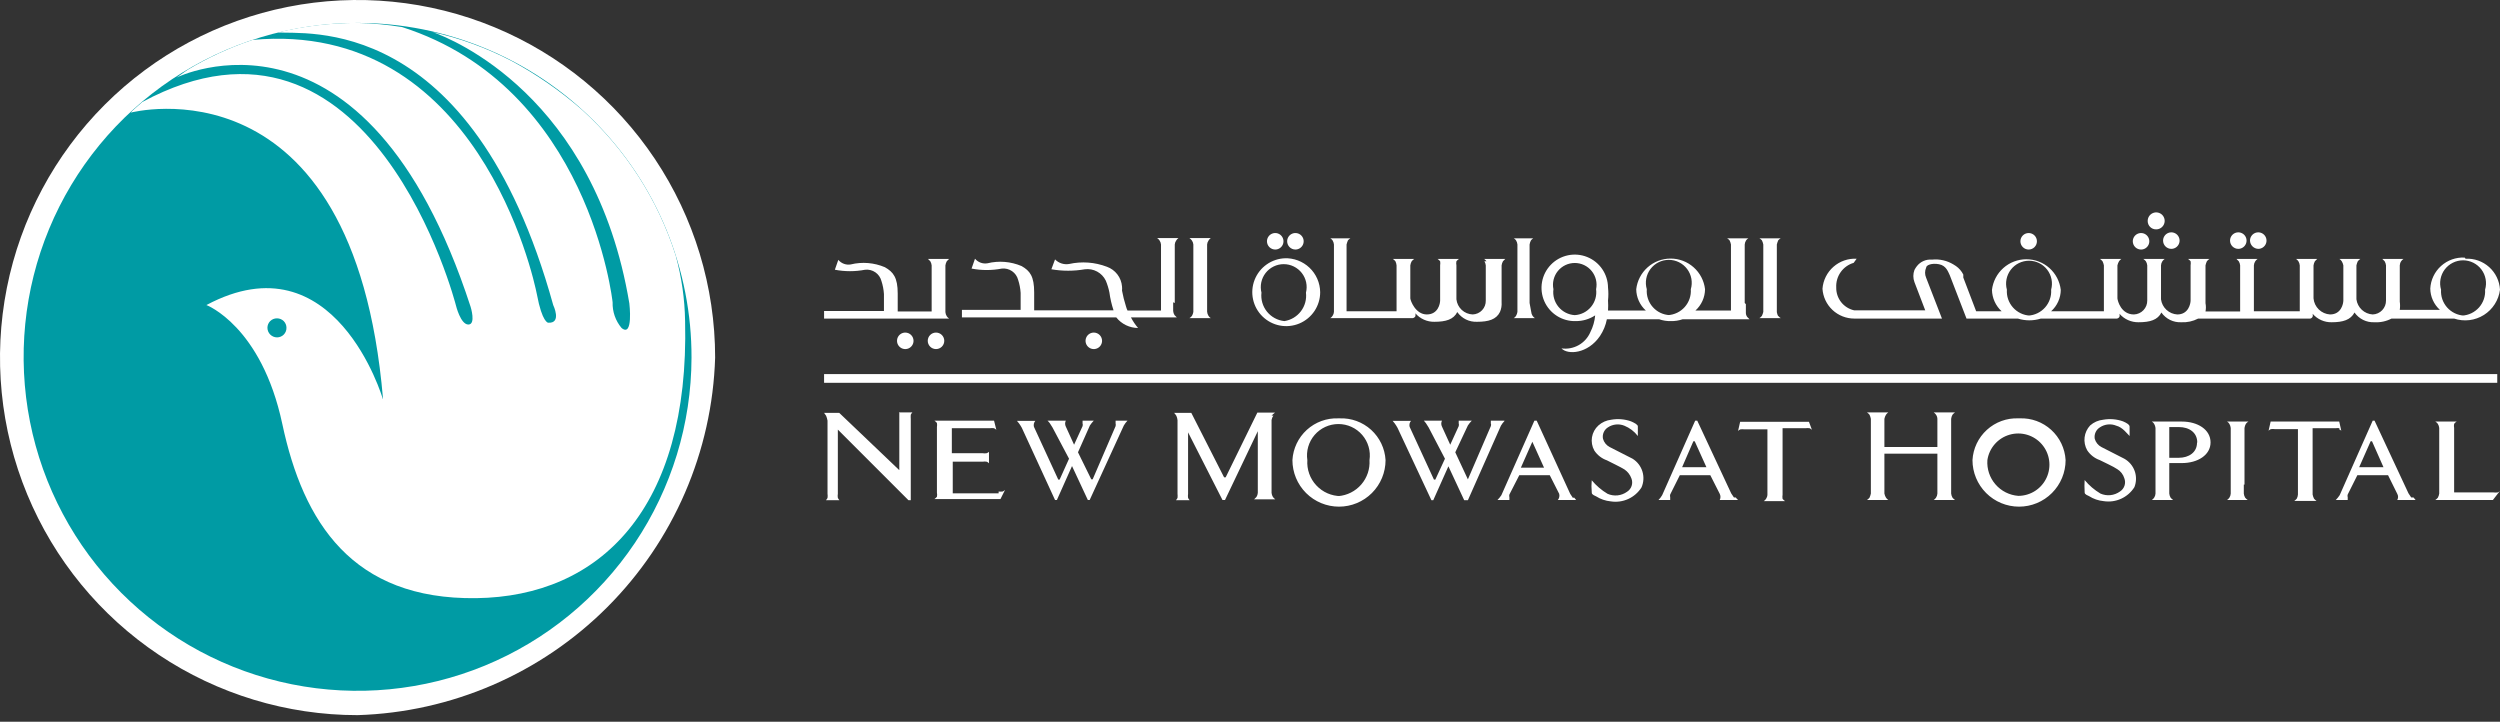
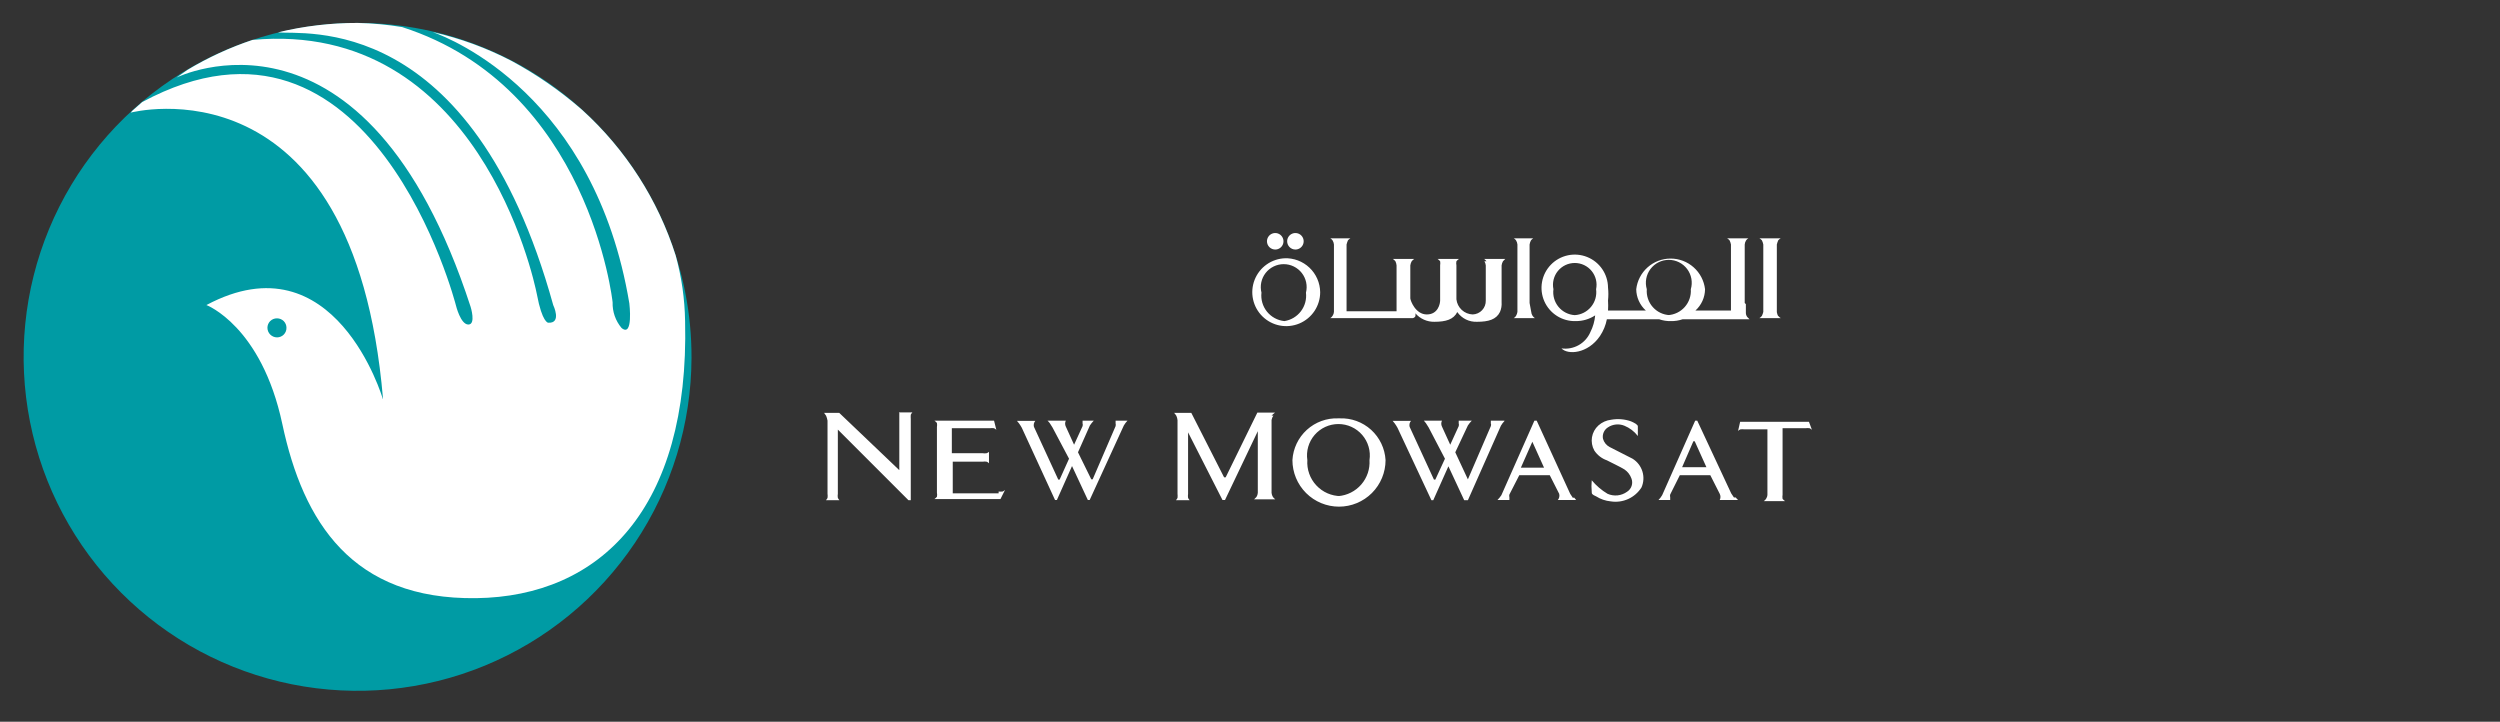
<svg xmlns="http://www.w3.org/2000/svg" width="239" height="69" viewBox="0 0 239 69" fill="none">
  <rect x="0" y="0" width="239" height="69" fill="#333333" stroke="none" />
  <path d="M121.933 23.856C122.088 23.852 122.239 23.802 122.366 23.712C122.493 23.623 122.59 23.498 122.647 23.354C122.703 23.209 122.716 23.051 122.683 22.9C122.65 22.748 122.573 22.61 122.462 22.501C122.351 22.393 122.21 22.32 122.058 22.291C121.905 22.263 121.747 22.279 121.604 22.34C121.462 22.4 121.34 22.501 121.254 22.631C121.168 22.76 121.122 22.912 121.122 23.067C121.122 23.172 121.143 23.277 121.184 23.374C121.225 23.471 121.285 23.559 121.361 23.633C121.437 23.706 121.526 23.764 121.625 23.802C121.723 23.841 121.828 23.859 121.933 23.856ZM123.841 23.856C123.997 23.856 124.15 23.81 124.279 23.723C124.409 23.636 124.51 23.513 124.57 23.369C124.63 23.224 124.646 23.066 124.615 22.913C124.585 22.76 124.51 22.619 124.399 22.509C124.289 22.398 124.148 22.323 123.995 22.293C123.842 22.262 123.683 22.278 123.539 22.337C123.395 22.397 123.271 22.498 123.185 22.628C123.098 22.758 123.052 22.911 123.052 23.067C123.052 23.276 123.135 23.477 123.283 23.625C123.431 23.773 123.632 23.856 123.841 23.856ZM122.876 24.689C122.238 24.706 121.62 24.911 121.098 25.278C120.576 25.645 120.174 26.158 119.941 26.752C119.709 27.346 119.657 27.996 119.792 28.62C119.927 29.243 120.243 29.813 120.7 30.258C121.157 30.703 121.735 31.004 122.362 31.122C122.989 31.24 123.637 31.171 124.225 30.923C124.813 30.675 125.315 30.259 125.668 29.728C126.02 29.196 126.209 28.573 126.209 27.934C126.204 27.495 126.11 27.061 125.934 26.658C125.758 26.256 125.503 25.892 125.184 25.59C124.865 25.287 124.489 25.052 124.077 24.897C123.666 24.742 123.228 24.672 122.788 24.689M122.788 30.697C122.465 30.664 122.152 30.568 121.866 30.413C121.58 30.258 121.328 30.048 121.124 29.796C120.921 29.543 120.769 29.252 120.678 28.94C120.587 28.628 120.559 28.301 120.596 27.978C120.515 27.655 120.509 27.317 120.578 26.991C120.647 26.665 120.789 26.359 120.994 26.096C121.199 25.834 121.461 25.621 121.761 25.475C122.06 25.328 122.389 25.253 122.723 25.253C123.056 25.253 123.385 25.328 123.684 25.475C123.984 25.621 124.246 25.834 124.451 26.096C124.656 26.359 124.799 26.665 124.868 26.991C124.937 27.317 124.931 27.655 124.85 27.978C124.925 28.61 124.753 29.247 124.368 29.754C123.984 30.261 123.417 30.599 122.788 30.697ZM169.996 30.237C169.932 30.113 169.887 29.98 169.865 29.842V29.009V23.374C169.898 23.239 169.942 23.107 169.996 22.979C170.064 22.899 170.146 22.832 170.238 22.782H168.198C168.291 22.832 168.372 22.899 168.44 22.979C168.501 23.104 168.546 23.237 168.571 23.374V24.251V29.82C168.54 29.948 168.496 30.073 168.44 30.193C168.376 30.283 168.294 30.358 168.198 30.412H170.238C170.142 30.358 170.06 30.283 169.996 30.193M146.228 28.965V23.374C146.25 23.236 146.295 23.103 146.36 22.979C146.422 22.902 146.496 22.836 146.579 22.782H144.715C144.803 22.829 144.878 22.897 144.934 22.979C145.007 23.099 145.052 23.234 145.066 23.374V24.251V29.82C145.045 29.951 145.001 30.078 144.934 30.193C144.882 30.284 144.806 30.36 144.715 30.412H146.732C146.646 30.353 146.572 30.279 146.513 30.193C146.437 30.074 146.392 29.939 146.382 29.798L146.228 28.965ZM166.795 28.965V23.374C166.806 23.233 166.851 23.098 166.927 22.979C166.983 22.897 167.058 22.829 167.146 22.782H165.107C165.199 22.832 165.281 22.899 165.348 22.979C165.41 23.104 165.454 23.237 165.48 23.374V29.689H162.081C162.367 29.431 162.597 29.116 162.755 28.765C162.914 28.415 162.998 28.035 163.002 27.649C162.909 26.843 162.522 26.098 161.915 25.558C161.309 25.017 160.525 24.719 159.713 24.719C158.901 24.719 158.117 25.017 157.51 25.558C156.904 26.098 156.517 26.843 156.424 27.649C156.428 28.035 156.512 28.415 156.671 28.765C156.829 29.116 157.059 29.431 157.345 29.689H153.727C153.747 29.367 153.747 29.045 153.727 28.724C153.771 28.316 153.771 27.904 153.727 27.496C153.722 26.864 153.53 26.248 153.174 25.727C152.818 25.205 152.314 24.801 151.728 24.567C151.142 24.332 150.499 24.278 149.881 24.41C149.264 24.543 148.699 24.856 148.261 25.31C147.822 25.765 147.528 26.339 147.418 26.961C147.307 27.583 147.384 28.224 147.638 28.802C147.893 29.379 148.314 29.868 148.848 30.206C149.382 30.544 150.004 30.715 150.635 30.697C151.297 30.704 151.946 30.513 152.499 30.149C152.449 30.707 152.293 31.25 152.039 31.75C151.813 32.276 151.42 32.715 150.921 32.996C150.421 33.277 149.843 33.386 149.276 33.306C149.868 33.942 151.797 33.833 152.959 32.122C153.283 31.638 153.507 31.094 153.617 30.522H158.617C158.976 30.647 159.355 30.706 159.735 30.697C160.115 30.705 160.494 30.646 160.853 30.522H167.256L167.036 30.302C166.951 30.189 166.905 30.05 166.905 29.908V29.075L166.795 28.965ZM150.548 30.127C150.247 30.109 149.954 30.029 149.685 29.892C149.417 29.755 149.18 29.564 148.989 29.332C148.798 29.099 148.656 28.83 148.574 28.541C148.491 28.251 148.469 27.948 148.508 27.649C148.445 27.346 148.45 27.033 148.524 26.732C148.597 26.431 148.736 26.15 148.931 25.91C149.127 25.67 149.373 25.476 149.653 25.343C149.932 25.21 150.238 25.141 150.548 25.141C150.857 25.141 151.163 25.21 151.443 25.343C151.722 25.476 151.969 25.67 152.164 25.91C152.359 26.15 152.498 26.431 152.572 26.732C152.645 27.033 152.65 27.346 152.587 27.649C152.626 27.948 152.604 28.251 152.522 28.541C152.439 28.83 152.298 29.099 152.106 29.332C151.915 29.564 151.678 29.755 151.41 29.892C151.142 30.029 150.848 30.109 150.548 30.127ZM159.625 30.127C159.317 30.113 159.014 30.038 158.736 29.905C158.457 29.772 158.208 29.584 158.004 29.353C157.799 29.122 157.643 28.852 157.545 28.559C157.447 28.267 157.409 27.957 157.433 27.649C157.337 27.323 157.319 26.978 157.38 26.643C157.441 26.308 157.579 25.992 157.783 25.72C157.988 25.448 158.252 25.227 158.557 25.074C158.861 24.922 159.197 24.843 159.537 24.843C159.878 24.843 160.214 24.922 160.518 25.074C160.823 25.227 161.087 25.448 161.292 25.72C161.496 25.992 161.634 26.308 161.695 26.643C161.756 26.978 161.738 27.323 161.642 27.649C161.663 27.956 161.623 28.265 161.523 28.556C161.424 28.847 161.268 29.116 161.064 29.347C160.86 29.577 160.612 29.765 160.335 29.899C160.058 30.033 159.757 30.11 159.45 30.127M141.908 24.974C141.981 25.094 142.026 25.229 142.04 25.369V28.724C142.046 28.894 142.018 29.063 141.959 29.222C141.899 29.381 141.808 29.527 141.692 29.652C141.576 29.776 141.437 29.876 141.282 29.946C141.127 30.017 140.96 30.056 140.79 30.061C140.4 30.048 140.028 29.894 139.742 29.628C139.456 29.362 139.275 29.002 139.233 28.614V25.369C139.206 25.239 139.206 25.105 139.233 24.974C139.304 24.891 139.385 24.817 139.475 24.755H137.435C137.525 24.817 137.606 24.891 137.677 24.974C137.699 25.105 137.699 25.238 137.677 25.369V28.724C137.677 29.031 137.479 30.061 136.405 30.061C135.33 30.061 134.848 28.768 134.826 28.526V25.369C134.845 25.23 134.89 25.097 134.958 24.974C135.028 24.891 135.109 24.817 135.199 24.755H133.16C133.249 24.817 133.33 24.891 133.401 24.974C133.461 25.098 133.498 25.232 133.511 25.369V29.754H128.731V23.374C128.764 23.239 128.808 23.107 128.862 22.979C128.929 22.899 129.011 22.832 129.103 22.782H127.174C127.261 22.829 127.336 22.897 127.393 22.979C127.466 23.099 127.511 23.234 127.525 23.374V24.251V29.82C127.515 29.954 127.47 30.083 127.393 30.193C127.341 30.284 127.265 30.36 127.174 30.412H135.067C135.118 30.402 135.166 30.382 135.208 30.351C135.249 30.321 135.284 30.282 135.309 30.237C135.331 30.143 135.331 30.045 135.309 29.952C135.534 30.212 135.814 30.42 136.128 30.56C136.443 30.7 136.784 30.77 137.128 30.763C138.225 30.763 138.97 30.544 139.321 29.82C139.328 29.769 139.328 29.718 139.321 29.667V29.842C139.533 30.141 139.817 30.382 140.147 30.543C140.476 30.704 140.841 30.779 141.207 30.763C142.303 30.763 143.049 30.544 143.399 29.82C143.524 29.53 143.576 29.214 143.553 28.899V25.369C143.572 25.23 143.617 25.097 143.685 24.974L143.904 24.755H141.887C141.972 24.815 142.046 24.889 142.106 24.974" fill="white" />
-   <path d="M206.11 21.927C206.272 21.931 206.432 21.887 206.569 21.799C206.705 21.712 206.813 21.585 206.877 21.436C206.941 21.287 206.959 21.122 206.928 20.963C206.898 20.804 206.82 20.657 206.705 20.542C206.59 20.427 206.444 20.35 206.284 20.319C206.125 20.289 205.96 20.306 205.811 20.371C205.662 20.435 205.535 20.542 205.448 20.679C205.361 20.816 205.316 20.975 205.32 21.138C205.32 21.347 205.404 21.548 205.552 21.696C205.7 21.844 205.9 21.927 206.11 21.927ZM215.889 23.791C216.045 23.791 216.198 23.744 216.328 23.658C216.457 23.571 216.559 23.448 216.618 23.303C216.678 23.159 216.694 23 216.663 22.847C216.633 22.694 216.558 22.554 216.447 22.443C216.337 22.333 216.196 22.258 216.043 22.227C215.89 22.197 215.731 22.212 215.587 22.272C215.443 22.332 215.319 22.433 215.233 22.563C215.146 22.693 215.1 22.845 215.1 23.001C215.105 23.209 215.19 23.407 215.337 23.553C215.484 23.7 215.681 23.785 215.889 23.791ZM213.981 23.791C214.138 23.791 214.29 23.744 214.42 23.658C214.55 23.571 214.651 23.448 214.711 23.303C214.77 23.159 214.786 23 214.756 22.847C214.725 22.694 214.65 22.554 214.54 22.443C214.429 22.333 214.289 22.258 214.135 22.227C213.982 22.197 213.824 22.212 213.679 22.272C213.535 22.332 213.412 22.433 213.325 22.563C213.238 22.693 213.192 22.845 213.192 23.001C213.192 23.211 213.275 23.412 213.423 23.559C213.571 23.708 213.772 23.791 213.981 23.791ZM207.579 23.791C207.735 23.791 207.888 23.744 208.017 23.658C208.147 23.571 208.248 23.448 208.308 23.303C208.368 23.159 208.384 23 208.353 22.847C208.323 22.694 208.247 22.554 208.137 22.443C208.027 22.333 207.886 22.258 207.733 22.227C207.58 22.197 207.421 22.212 207.277 22.272C207.133 22.332 207.009 22.433 206.923 22.563C206.836 22.693 206.79 22.845 206.79 23.001C206.79 23.211 206.873 23.412 207.021 23.559C207.169 23.708 207.37 23.791 207.579 23.791ZM235.623 24.624C234.795 24.582 233.984 24.87 233.367 25.425C232.751 25.98 232.379 26.756 232.334 27.584C232.338 27.969 232.422 28.349 232.581 28.7C232.739 29.051 232.969 29.366 233.255 29.623H229.418C229.456 29.361 229.456 29.096 229.418 28.834V25.369C229.426 25.229 229.471 25.092 229.549 24.975C229.609 24.89 229.683 24.815 229.769 24.756H227.751L227.971 24.975C228.043 25.095 228.088 25.23 228.102 25.369V28.724C228.108 29.069 227.978 29.403 227.74 29.653C227.502 29.904 227.176 30.05 226.83 30.062C226.443 30.04 226.076 29.883 225.791 29.619C225.507 29.354 225.324 28.999 225.274 28.615V25.369C225.303 25.234 225.348 25.101 225.405 24.975C225.476 24.892 225.557 24.818 225.646 24.756H223.651C223.736 24.815 223.811 24.89 223.87 24.975C223.945 25.096 223.997 25.23 224.024 25.369V28.724C224.024 29.031 223.826 30.062 222.752 30.062C222.349 30.037 221.968 29.869 221.678 29.587C221.388 29.305 221.209 28.929 221.173 28.527V25.369C221.193 25.231 221.237 25.097 221.305 24.975L221.524 24.756H219.507C219.592 24.815 219.666 24.89 219.726 24.975C219.799 25.095 219.844 25.23 219.858 25.369V29.755H215.472V29.031V25.369C215.48 25.229 215.526 25.092 215.604 24.975C215.664 24.89 215.738 24.815 215.823 24.756H213.806L214.025 24.975C214.098 25.095 214.143 25.23 214.157 25.369V26.312V29.777H210.846C210.897 29.516 210.897 29.248 210.846 28.987V25.369C210.876 25.234 210.92 25.101 210.978 24.975C211.048 24.892 211.129 24.818 211.219 24.756H209.18C209.269 24.818 209.35 24.892 209.421 24.975C209.443 25.105 209.443 25.239 209.421 25.369V28.724C209.421 29.031 209.223 30.062 208.149 30.062C207.762 30.04 207.394 29.883 207.11 29.619C206.826 29.354 206.643 28.999 206.592 28.615V25.369C206.6 25.229 206.645 25.092 206.724 24.975C206.784 24.89 206.858 24.815 206.943 24.756H204.904C204.993 24.818 205.074 24.892 205.145 24.975C205.218 25.095 205.263 25.23 205.277 25.369V28.724C205.283 29.069 205.153 29.403 204.915 29.653C204.677 29.904 204.35 30.05 204.005 30.062C202.777 30.062 202.448 28.768 202.426 28.527V25.369C202.456 25.231 202.508 25.098 202.58 24.975C202.639 24.89 202.714 24.815 202.799 24.756H200.76C200.849 24.818 200.93 24.892 201.001 24.975C201.063 25.1 201.107 25.233 201.132 25.369V29.755H196.089C196.376 29.497 196.605 29.183 196.764 28.832C196.922 28.481 197.006 28.101 197.01 27.716C196.917 26.909 196.53 26.164 195.924 25.624C195.317 25.084 194.534 24.785 193.721 24.785C192.909 24.785 192.125 25.084 191.519 25.624C190.912 26.164 190.526 26.909 190.432 27.716C190.44 28.1 190.526 28.479 190.684 28.829C190.843 29.18 191.07 29.495 191.353 29.755H188.919L187.691 26.532C187.691 26.532 187.691 26.334 187.691 26.247C187.528 25.922 187.287 25.643 186.99 25.435L186.749 25.282C186.131 24.906 185.406 24.744 184.688 24.821C184.418 24.796 184.146 24.84 183.897 24.947C183.648 25.054 183.43 25.222 183.262 25.435C183.169 25.551 183.089 25.676 183.021 25.808C182.88 26.182 182.88 26.596 183.021 26.97L184.052 29.667H177.254C176.76 29.556 176.319 29.276 176.007 28.877C175.695 28.477 175.532 27.981 175.544 27.474C175.518 26.953 175.668 26.438 175.971 26.012C176.273 25.587 176.71 25.275 177.211 25.128L177.496 24.734C176.684 24.691 175.888 24.968 175.277 25.505C174.667 26.041 174.29 26.796 174.229 27.606C174.279 28.38 174.622 29.105 175.188 29.635C175.754 30.164 176.501 30.458 177.276 30.456H185.652L184.139 26.553C184.072 26.402 184.037 26.237 184.037 26.071C184.037 25.905 184.072 25.741 184.139 25.589C184.139 25.348 184.666 25.128 185.367 25.26C186.069 25.391 186.244 26.005 186.398 26.312L187.998 30.456H192.91C193.624 30.68 194.389 30.68 195.103 30.456H202.382C202.433 30.447 202.481 30.426 202.522 30.396C202.564 30.365 202.599 30.326 202.623 30.281C202.646 30.187 202.646 30.09 202.623 29.996C202.85 30.255 203.13 30.462 203.444 30.602C203.758 30.742 204.099 30.812 204.443 30.807C205.54 30.807 206.285 30.588 206.636 29.864V29.711V29.886C206.848 30.185 207.132 30.426 207.462 30.587C207.791 30.748 208.155 30.824 208.522 30.807C209.084 30.838 209.645 30.717 210.144 30.456H220.866C220.913 30.444 220.957 30.422 220.994 30.392C221.032 30.361 221.063 30.324 221.086 30.281C221.114 30.188 221.114 30.089 221.086 29.996C221.311 30.256 221.591 30.464 221.905 30.604C222.22 30.745 222.561 30.814 222.906 30.807C223.98 30.807 224.725 30.588 225.098 29.864C225.115 29.815 225.115 29.761 225.098 29.711V29.886C225.311 30.185 225.594 30.426 225.924 30.587C226.253 30.748 226.618 30.824 226.984 30.807C227.554 30.841 228.122 30.72 228.628 30.456H234.614C235.085 30.613 235.584 30.663 236.076 30.603C236.568 30.543 237.04 30.375 237.46 30.111C237.879 29.847 238.235 29.493 238.501 29.075C238.767 28.657 238.938 28.185 239 27.694C238.954 26.866 238.583 26.089 237.966 25.535C237.35 24.98 236.539 24.692 235.711 24.734M194.05 30.171C193.743 30.155 193.442 30.077 193.165 29.943C192.888 29.809 192.64 29.621 192.436 29.391C192.232 29.16 192.076 28.892 191.976 28.6C191.877 28.309 191.837 28.001 191.858 27.694C191.769 27.369 191.757 27.027 191.822 26.697C191.887 26.366 192.027 26.055 192.231 25.787C192.436 25.519 192.7 25.302 193.002 25.153C193.304 25.004 193.636 24.926 193.973 24.926C194.31 24.926 194.643 25.004 194.945 25.153C195.247 25.302 195.511 25.519 195.715 25.787C195.92 26.055 196.06 26.366 196.125 26.697C196.19 27.027 196.178 27.369 196.089 27.694C196.11 28.001 196.07 28.309 195.97 28.6C195.871 28.892 195.715 29.16 195.511 29.391C195.307 29.621 195.059 29.809 194.782 29.943C194.505 30.077 194.204 30.155 193.897 30.171M235.557 30.171C235.25 30.155 234.949 30.077 234.672 29.943C234.395 29.809 234.147 29.621 233.943 29.391C233.739 29.16 233.583 28.892 233.483 28.6C233.384 28.309 233.344 28.001 233.365 27.694C233.269 27.367 233.251 27.022 233.312 26.688C233.373 26.353 233.511 26.036 233.715 25.764C233.92 25.492 234.184 25.271 234.489 25.119C234.793 24.966 235.129 24.887 235.47 24.887C235.81 24.887 236.146 24.966 236.45 25.119C236.755 25.271 237.019 25.492 237.224 25.764C237.428 26.036 237.566 26.353 237.627 26.688C237.688 27.022 237.67 27.367 237.574 27.694C237.595 28.001 237.555 28.309 237.456 28.6C237.356 28.892 237.2 29.16 236.996 29.391C236.792 29.621 236.544 29.809 236.267 29.943C235.99 30.077 235.689 30.155 235.382 30.171M204.685 23.857C204.841 23.857 204.993 23.81 205.123 23.724C205.253 23.637 205.354 23.514 205.414 23.369C205.474 23.225 205.489 23.066 205.459 22.913C205.428 22.76 205.353 22.619 205.243 22.509C205.132 22.399 204.992 22.323 204.839 22.293C204.685 22.262 204.527 22.278 204.382 22.338C204.238 22.398 204.115 22.499 204.028 22.629C203.942 22.758 203.895 22.911 203.895 23.067C203.895 23.276 203.978 23.477 204.126 23.625C204.274 23.773 204.475 23.857 204.685 23.857ZM193.941 23.857C194.15 23.857 194.351 23.773 194.499 23.625C194.647 23.477 194.73 23.276 194.73 23.067C194.73 22.858 194.647 22.657 194.499 22.509C194.351 22.361 194.15 22.278 193.941 22.278C193.731 22.278 193.53 22.361 193.382 22.509C193.234 22.657 193.151 22.858 193.151 23.067C193.151 23.276 193.234 23.477 193.382 23.625C193.53 23.773 193.731 23.857 193.941 23.857Z" fill="white" />
-   <path d="M89.482 31.794C89.273 31.794 89.072 31.877 88.924 32.025C88.776 32.173 88.693 32.373 88.693 32.583C88.693 32.792 88.776 32.993 88.924 33.141C89.072 33.289 89.273 33.372 89.482 33.372C89.692 33.372 89.892 33.289 90.041 33.141C90.189 32.993 90.272 32.792 90.272 32.583C90.272 32.373 90.189 32.173 90.041 32.025C89.892 31.877 89.692 31.794 89.482 31.794ZM86.544 31.794C86.388 31.794 86.236 31.84 86.106 31.927C85.976 32.013 85.875 32.137 85.815 32.281C85.755 32.425 85.74 32.584 85.77 32.737C85.8 32.89 85.876 33.031 85.986 33.141C86.097 33.251 86.237 33.327 86.39 33.357C86.543 33.388 86.702 33.372 86.846 33.312C86.991 33.252 87.114 33.151 87.201 33.021C87.287 32.892 87.334 32.739 87.334 32.583C87.334 32.373 87.25 32.173 87.102 32.025C86.954 31.877 86.754 31.794 86.544 31.794ZM90.381 28.965V25.369C90.401 25.23 90.445 25.097 90.513 24.974C90.579 24.895 90.653 24.821 90.732 24.755H88.715L88.934 24.974C89.007 25.095 89.052 25.229 89.066 25.369V26.312V29.776H85.821V28.066C85.821 26.531 85.404 26.005 84.593 25.544C83.561 25.107 82.415 25.014 81.326 25.281C81.107 25.318 80.883 25.296 80.675 25.219C80.468 25.142 80.284 25.013 80.142 24.843L79.813 25.786C80.769 25.971 81.751 25.971 82.707 25.786C83.052 25.748 83.4 25.836 83.685 26.033C83.971 26.23 84.177 26.524 84.264 26.86C84.397 27.265 84.478 27.685 84.505 28.11V29.732H78.782V30.456H90.732C90.646 30.397 90.572 30.323 90.513 30.237C90.437 30.118 90.392 29.982 90.381 29.842V29.009V28.965ZM112.308 28.965V23.374C112.318 23.24 112.363 23.111 112.44 23.001C112.495 22.906 112.57 22.824 112.659 22.76H110.62C110.718 22.82 110.801 22.902 110.861 23.001C110.935 23.113 110.98 23.241 110.992 23.374V24.251V29.689H107.791C107.727 29.555 107.676 29.415 107.638 29.272C107.482 28.783 107.358 28.285 107.265 27.781C107.279 27.65 107.279 27.517 107.265 27.386C107.23 26.966 107.076 26.565 106.819 26.23C106.562 25.896 106.215 25.642 105.818 25.501C104.663 25.061 103.406 24.97 102.2 25.238C101.958 25.278 101.71 25.26 101.477 25.183C101.244 25.107 101.033 24.975 100.862 24.799L100.511 25.742C101.571 25.927 102.654 25.927 103.713 25.742C104.116 25.691 104.525 25.767 104.882 25.96C105.24 26.152 105.529 26.452 105.708 26.816C105.863 27.184 105.98 27.566 106.059 27.956C106.137 28.538 106.269 29.11 106.454 29.667H98.867V27.956C98.867 26.422 98.472 25.895 97.661 25.435C96.629 24.997 95.483 24.905 94.394 25.172C94.175 25.208 93.951 25.187 93.744 25.11C93.536 25.033 93.352 24.903 93.21 24.733L92.881 25.676C93.837 25.861 94.82 25.861 95.775 25.676C96.121 25.639 96.468 25.726 96.754 25.924C97.039 26.121 97.245 26.414 97.332 26.75C97.465 27.155 97.546 27.575 97.573 28V29.623H91.96V30.346H106.717C106.966 30.66 107.283 30.913 107.644 31.088C108.004 31.262 108.399 31.354 108.8 31.355C108.534 31.047 108.306 30.708 108.12 30.346H112.505L112.286 30.127C112.21 30.008 112.165 29.873 112.155 29.732V28.899L112.308 28.965ZM115.531 30.193C115.456 30.074 115.41 29.939 115.4 29.798V28.965V23.374C115.409 23.24 115.455 23.111 115.531 23.001C115.587 22.906 115.661 22.824 115.75 22.76H113.711C113.804 22.826 113.886 22.908 113.953 23.001C114.026 23.113 114.072 23.241 114.084 23.374V24.251V29.82C114.064 29.951 114.019 30.078 113.953 30.193C113.889 30.283 113.807 30.358 113.711 30.412H115.75C115.659 30.36 115.584 30.284 115.531 30.193ZM104.568 31.794C104.412 31.794 104.259 31.84 104.129 31.927C104 32.013 103.898 32.137 103.839 32.281C103.779 32.425 103.763 32.584 103.794 32.737C103.824 32.89 103.899 33.031 104.01 33.141C104.12 33.251 104.261 33.327 104.414 33.357C104.567 33.388 104.726 33.372 104.87 33.312C105.014 33.252 105.138 33.151 105.224 33.021C105.311 32.892 105.357 32.739 105.357 32.583C105.357 32.373 105.274 32.173 105.126 32.025C104.978 31.877 104.777 31.794 104.568 31.794Z" fill="white" />
  <path d="M106.651 40.213V40.476C106.674 40.562 106.674 40.653 106.651 40.739L104.458 45.826H104.327L103.055 43.239L104.195 40.674C104.305 40.509 104.429 40.355 104.568 40.213H103.494V40.476C103.522 40.562 103.522 40.654 103.494 40.739L102.682 42.516L101.893 40.783C101.849 40.695 101.825 40.597 101.825 40.498C101.825 40.399 101.849 40.302 101.893 40.213H100.139C100.222 40.284 100.295 40.365 100.358 40.454L100.621 40.871L102.2 43.853L101.301 45.848H101.169L98.845 40.805C98.818 40.707 98.816 40.603 98.839 40.504C98.862 40.404 98.909 40.312 98.977 40.235H97.222L97.42 40.476C97.516 40.61 97.604 40.749 97.683 40.893L100.862 47.8H101.038L102.485 44.555L103.998 47.8H104.173L107.44 40.674C107.538 40.506 107.656 40.352 107.791 40.213H106.651ZM95.468 47.164H91.083V46.331V44.138H93.933C94.064 44.115 94.198 44.115 94.328 44.138C94.412 44.171 94.488 44.224 94.547 44.291V43.195C94.483 43.251 94.408 43.296 94.328 43.327C94.198 43.349 94.064 43.349 93.933 43.327H90.995V40.937H94.635C94.766 40.92 94.899 40.92 95.03 40.937C95.11 40.977 95.184 41.029 95.249 41.09L95.03 40.213H89.329C89.418 40.276 89.499 40.349 89.57 40.432C89.593 40.563 89.593 40.697 89.57 40.827V41.682V47.098C89.597 47.228 89.597 47.363 89.57 47.493C89.499 47.576 89.418 47.65 89.329 47.712H95.644L96.082 46.835C96.017 46.897 95.943 46.948 95.863 46.989C95.732 47.005 95.599 47.005 95.468 46.989M85.974 39.468C85.974 39.621 85.974 39.84 85.974 39.862V44.927H85.952L80.229 39.468H78.782L78.98 39.753C79.04 39.901 79.084 40.055 79.111 40.213V47.208C79.132 47.339 79.132 47.472 79.111 47.602C79.071 47.683 79.019 47.757 78.958 47.822H80.251C80.19 47.757 80.138 47.683 80.098 47.602C80.074 47.472 80.074 47.338 80.098 47.208V41.068L86.851 47.822H87.07V46.046V40.06C87.06 39.921 87.06 39.782 87.07 39.643C87.111 39.563 87.162 39.489 87.224 39.424H85.93C85.989 39.487 86.034 39.562 86.062 39.643" fill="white" />
  <path d="M160.81 44.665L161.884 42.187H162.016L163.134 44.665H160.81ZM165.765 47.559L165.502 47.164L162.257 40.214H162.06L158.902 47.34C158.804 47.507 158.687 47.662 158.551 47.8H159.67V47.537C159.646 47.451 159.646 47.36 159.67 47.274L160.59 45.432H163.507L164.406 47.208C164.452 47.3 164.476 47.401 164.476 47.504C164.476 47.607 164.452 47.709 164.406 47.8H166.16C166.077 47.729 166.003 47.648 165.941 47.559M156.074 43.853C155.591 43.612 154.363 42.977 153.881 42.735C153.726 42.654 153.59 42.542 153.481 42.407C153.372 42.271 153.291 42.114 153.245 41.946C153.204 41.736 153.229 41.518 153.315 41.322C153.401 41.127 153.545 40.962 153.727 40.85C153.955 40.7 154.216 40.608 154.487 40.582C154.758 40.555 155.032 40.594 155.284 40.696C155.796 40.903 156.243 41.243 156.578 41.683V40.762C156.578 40.587 156.227 40.411 155.92 40.279C155.315 40.066 154.666 40.013 154.034 40.126C153.578 40.176 153.148 40.367 152.807 40.674C152.481 40.97 152.265 41.367 152.193 41.8C152.122 42.234 152.199 42.68 152.412 43.064C152.7 43.502 153.123 43.834 153.618 44.007C153.859 44.139 154.977 44.665 155.306 44.884C155.61 45.093 155.84 45.392 155.964 45.739C156.053 45.967 156.06 46.218 155.984 46.45C155.908 46.682 155.754 46.88 155.547 47.011C155.281 47.203 154.969 47.323 154.642 47.358C154.315 47.392 153.984 47.341 153.684 47.208C153.109 46.867 152.597 46.429 152.171 45.915C152.134 46.286 152.134 46.661 152.171 47.033C152.171 47.186 152.171 47.274 152.587 47.45C153.01 47.719 153.491 47.885 153.991 47.932C154.557 48.02 155.138 47.941 155.66 47.703C156.182 47.465 156.623 47.08 156.929 46.594C157.14 46.111 157.169 45.568 157.012 45.065C156.855 44.561 156.522 44.131 156.074 43.853ZM172.935 40.323H166.357L166.16 41.2C166.22 41.133 166.295 41.08 166.379 41.047C166.51 41.029 166.643 41.029 166.774 41.047H168.966V46.441V47.296C168.959 47.437 168.913 47.573 168.835 47.691C168.775 47.776 168.701 47.85 168.616 47.91H170.655C170.565 47.847 170.484 47.774 170.414 47.691C170.391 47.56 170.391 47.427 170.414 47.296V41.77V40.937H172.606C172.737 40.921 172.87 40.921 173.001 40.937C173.081 40.977 173.155 41.029 173.22 41.091L172.935 40.323ZM145.395 44.709L146.492 42.231L147.61 44.709H145.395ZM150.373 47.603L150.11 47.208L146.908 40.214H146.689L143.532 47.34C143.422 47.505 143.297 47.659 143.159 47.8H144.299V47.537C144.271 47.452 144.271 47.359 144.299 47.274L145.242 45.432H148.158L149.057 47.208C149.086 47.31 149.089 47.418 149.066 47.521C149.043 47.624 148.995 47.72 148.926 47.8H150.68L150.482 47.559M121.561 39.731C121.664 39.628 121.773 39.533 121.89 39.446H120.202L117.176 45.63H117.022L113.887 39.468H112.242C112.325 39.556 112.398 39.651 112.462 39.753C112.521 39.885 112.558 40.026 112.571 40.17V47.208C112.587 47.339 112.587 47.472 112.571 47.603C112.531 47.683 112.479 47.757 112.418 47.822H113.733C113.672 47.757 113.62 47.683 113.58 47.603C113.56 47.472 113.56 47.339 113.58 47.208V41.332L116.869 47.8H117.11L120.246 41.222V47.121C120.238 47.262 120.192 47.398 120.114 47.515L119.895 47.734H121.912C121.832 47.668 121.759 47.595 121.693 47.515C121.62 47.395 121.575 47.26 121.561 47.121V40.148C121.587 39.998 121.647 39.855 121.737 39.731M128.183 47.428C127.742 47.426 127.307 47.333 126.903 47.157C126.5 46.98 126.137 46.722 125.837 46.399C125.537 46.077 125.306 45.696 125.159 45.281C125.012 44.866 124.952 44.425 124.982 43.985C124.918 43.558 124.947 43.122 125.067 42.707C125.187 42.292 125.395 41.908 125.677 41.581C125.959 41.254 126.309 40.991 126.701 40.811C127.094 40.631 127.521 40.538 127.953 40.538C128.385 40.538 128.812 40.631 129.204 40.811C129.597 40.991 129.946 41.254 130.228 41.581C130.51 41.908 130.718 42.292 130.838 42.707C130.958 43.122 130.988 43.558 130.924 43.985C130.978 44.836 130.696 45.673 130.138 46.317C129.58 46.961 128.791 47.36 127.942 47.428M127.942 39.995C126.834 39.953 125.753 40.347 124.933 41.093C124.113 41.84 123.619 42.878 123.556 43.985C123.556 45.166 124.025 46.298 124.86 47.133C125.695 47.967 126.827 48.436 128.008 48.436C129.188 48.436 130.32 47.967 131.155 47.133C131.99 46.298 132.459 45.166 132.459 43.985C132.396 42.878 131.902 41.84 131.082 41.093C130.262 40.347 129.181 39.953 128.073 39.995M143.795 40.214H142.523V40.477C142.541 40.518 142.55 40.563 142.55 40.608C142.55 40.654 142.541 40.699 142.523 40.74L140.33 45.827L139.124 43.24L140.33 40.674C140.44 40.509 140.565 40.355 140.703 40.214H139.453V40.477C139.482 40.562 139.482 40.655 139.453 40.74L138.642 42.516L137.853 40.784C137.808 40.695 137.785 40.598 137.785 40.499C137.785 40.4 137.808 40.302 137.853 40.214H136.12L136.318 40.455L136.581 40.871L138.138 43.853L137.217 45.849H137.085L134.761 40.806C134.734 40.707 134.731 40.604 134.754 40.504C134.777 40.404 134.825 40.312 134.892 40.236H133.138L133.336 40.477C133.432 40.61 133.52 40.749 133.599 40.893L136.844 47.822H137.019L138.467 44.577L139.979 47.822H140.33L143.488 40.696C143.585 40.529 143.703 40.374 143.839 40.236" fill="white" />
-   <path d="M210.035 42.318C210.035 43.239 209.268 43.765 208.281 43.765H207.755H207.382V40.827H208.303C209.29 40.827 210.057 41.353 210.057 42.296L210.035 42.318ZM208.588 40.301H205.716C205.807 40.353 205.882 40.429 205.935 40.52C206.007 40.64 206.052 40.775 206.066 40.915V47.186C206.059 47.327 206.013 47.463 205.935 47.581C205.875 47.666 205.801 47.74 205.716 47.8H207.755C207.665 47.737 207.584 47.664 207.513 47.581C207.441 47.46 207.396 47.326 207.382 47.186V46.331V44.27H208.588C210.101 44.27 211.329 43.502 211.329 42.296C211.329 41.068 210.101 40.301 208.588 40.301ZM214.574 46.331V40.915C214.593 40.776 214.638 40.642 214.705 40.52C214.769 40.43 214.851 40.355 214.947 40.301H212.907C212.999 40.353 213.074 40.429 213.127 40.52C213.199 40.64 213.244 40.775 213.258 40.915V41.77V47.186C213.25 47.327 213.205 47.463 213.127 47.581C213.067 47.666 212.993 47.74 212.907 47.8H214.881C214.791 47.737 214.71 47.664 214.64 47.581C214.567 47.46 214.522 47.326 214.508 47.186V46.331H214.574ZM225.537 44.664L226.633 42.187H226.765L227.861 44.664H225.537ZM230.514 47.559L230.251 47.164L227.006 40.213H226.831L223.673 47.339C223.564 47.504 223.439 47.658 223.301 47.8H224.441V47.537C224.412 47.451 224.412 47.359 224.441 47.274L225.362 45.432H228.3L229.177 47.208C229.229 47.298 229.256 47.4 229.256 47.504C229.256 47.608 229.229 47.71 229.177 47.8H230.931L230.734 47.559M186.661 39.643C186.732 39.56 186.813 39.486 186.902 39.424H184.863C184.949 39.484 185.023 39.558 185.083 39.643C185.163 39.76 185.209 39.896 185.214 40.038V42.735H180.149V40.038C180.176 39.898 180.228 39.764 180.303 39.643C180.362 39.558 180.437 39.484 180.522 39.424H178.483C178.572 39.486 178.653 39.56 178.724 39.643C178.784 39.769 178.829 39.901 178.855 40.038V47.186C178.826 47.322 178.781 47.454 178.724 47.581C178.653 47.664 178.572 47.737 178.483 47.8H180.522C180.437 47.74 180.362 47.666 180.303 47.581C180.228 47.459 180.176 47.326 180.149 47.186V43.371H185.214V47.186C185.206 47.327 185.161 47.463 185.083 47.581C185.023 47.666 184.949 47.74 184.863 47.8H186.902C186.813 47.737 186.732 47.664 186.661 47.581C186.59 47.459 186.546 47.325 186.53 47.186V40.038C186.546 39.898 186.59 39.764 186.661 39.643ZM223.608 41.025C223.688 41.065 223.762 41.116 223.827 41.178L223.63 40.301H217.073L216.876 41.178C216.936 41.11 217.011 41.057 217.095 41.025C217.226 41.006 217.359 41.006 217.49 41.025H219.683V46.418V47.274C219.675 47.411 219.637 47.546 219.573 47.668C219.502 47.751 219.421 47.825 219.332 47.888H221.459C221.369 47.825 221.288 47.751 221.218 47.668C221.156 47.543 221.112 47.41 221.086 47.274V40.937H223.279C223.41 40.92 223.542 40.92 223.673 40.937M192.954 47.405C192.108 47.343 191.322 46.949 190.767 46.307C190.212 45.666 189.934 44.831 189.994 43.985C190.078 43.42 190.322 42.892 190.697 42.462C191.073 42.032 191.563 41.719 192.111 41.56C192.659 41.4 193.241 41.402 193.789 41.563C194.336 41.725 194.825 42.04 195.199 42.472C195.572 42.903 195.814 43.433 195.895 43.998C195.977 44.562 195.894 45.139 195.658 45.658C195.422 46.177 195.041 46.618 194.562 46.928C194.083 47.237 193.525 47.403 192.954 47.405ZM192.954 39.994C191.846 39.952 190.766 40.346 189.946 41.093C189.126 41.839 188.631 42.877 188.569 43.985C188.569 45.165 189.038 46.297 189.873 47.132C190.707 47.967 191.839 48.436 193.02 48.436C194.201 48.436 195.333 47.967 196.167 47.132C197.002 46.297 197.471 45.165 197.471 43.985C197.409 42.877 196.914 41.839 196.094 41.093C195.274 40.346 194.194 39.952 193.086 39.994M203.084 43.853L200.892 42.735C200.737 42.654 200.601 42.542 200.492 42.406C200.382 42.27 200.302 42.114 200.256 41.945C200.22 41.733 200.25 41.515 200.339 41.32C200.429 41.124 200.576 40.96 200.76 40.849C200.987 40.698 201.248 40.605 201.519 40.578C201.791 40.551 202.065 40.592 202.317 40.696C202.931 40.849 203.369 41.485 203.589 41.682V40.783C203.589 40.586 203.26 40.41 202.953 40.279C202.348 40.066 201.698 40.014 201.067 40.126C200.603 40.171 200.165 40.363 199.817 40.674C199.524 40.987 199.339 41.385 199.287 41.811C199.236 42.237 199.322 42.668 199.532 43.042C199.82 43.48 200.244 43.811 200.738 43.985C200.979 44.116 202.098 44.62 202.427 44.862C202.742 45.058 202.976 45.361 203.084 45.717C203.173 45.944 203.18 46.195 203.104 46.427C203.028 46.659 202.874 46.858 202.668 46.989C202.401 47.181 202.089 47.3 201.762 47.335C201.435 47.37 201.105 47.318 200.804 47.186C200.229 46.844 199.717 46.407 199.291 45.892C199.268 46.265 199.268 46.638 199.291 47.01C199.291 47.164 199.291 47.252 199.708 47.427C200.13 47.697 200.611 47.862 201.111 47.909C201.678 47.998 202.258 47.918 202.78 47.68C203.302 47.443 203.743 47.057 204.049 46.572C204.244 46.079 204.254 45.531 204.077 45.031C203.899 44.532 203.547 44.113 203.084 43.853ZM239 46.923C238.94 46.991 238.865 47.043 238.781 47.076C238.65 47.094 238.517 47.094 238.386 47.076H234.615V46.243V40.915C234.588 40.785 234.588 40.65 234.615 40.52C234.678 40.43 234.76 40.355 234.856 40.301H232.817C232.912 40.355 232.995 40.43 233.058 40.52C233.131 40.64 233.176 40.775 233.19 40.915V41.77V47.186C233.17 47.324 233.126 47.458 233.058 47.581C232.987 47.664 232.906 47.737 232.817 47.8H238.32L239 46.923Z" fill="white" />
-   <path d="M238.737 35.763H78.782V36.596H238.737V35.763Z" fill="white" />
-   <path d="M68.367 34.184C68.092 43.163 64.403 51.698 58.05 58.05C51.698 64.403 43.163 68.092 34.184 68.367C27.423 68.367 20.814 66.362 15.192 62.606C9.571 58.85 5.189 53.511 2.602 47.265C0.015 41.019 -0.662 34.146 0.657 27.515C1.976 20.884 5.231 14.793 10.012 10.012C14.793 5.231 20.884 1.976 27.515 0.657C34.146 -0.662 41.019 0.015 47.265 2.602C53.511 5.189 58.85 9.571 62.606 15.192C66.362 20.814 68.367 27.423 68.367 34.184Z" fill="white" />
  <path d="M66.109 34.205C66.092 40.516 64.204 46.679 60.686 51.918C57.167 57.156 52.175 61.235 46.34 63.638C40.505 66.04 34.089 66.66 27.902 65.418C21.715 64.177 16.035 61.129 11.579 56.661C7.122 52.193 4.091 46.504 2.866 40.314C1.641 34.123 2.278 27.709 4.697 21.88C7.116 16.052 11.208 11.071 16.456 7.567C21.704 4.063 27.873 2.192 34.184 2.192C38.384 2.192 42.542 3.021 46.421 4.631C50.3 6.241 53.824 8.6 56.789 11.574C59.755 14.548 62.105 18.078 63.704 21.961C65.303 25.845 66.121 30.005 66.109 34.205Z" fill="#009BA4" />
  <path d="M36.595 38.13C36.595 38.13 32.035 22.606 19.734 29.162C19.734 29.162 24.996 31.157 26.991 40.542C28.987 49.927 33.679 57.338 45.52 57.184C57.36 57.031 65.933 48.655 65.495 30.697C65.462 28.577 65.16 26.47 64.596 24.426C62.898 19.087 59.819 14.291 55.672 10.525L55.496 10.371C53.475 8.624 51.269 7.102 48.918 5.832C46.534 4.589 43.999 3.66 41.375 3.07C43.173 3.705 56.856 9.165 60.166 29.009C60.166 29.009 60.561 32.298 59.421 31.355C58.843 30.669 58.539 29.795 58.566 28.899C58.566 28.899 56.373 8.332 38.437 2.587C37.03 2.356 35.609 2.224 34.184 2.192C31.62 2.188 29.066 2.489 26.575 3.091C28.899 3.376 45.059 0.899 52.887 29.162C52.887 29.162 53.742 30.938 52.404 30.851C52.404 30.851 51.834 30.851 51.33 28.154C51.023 26.575 45.651 1.842 24.141 3.815C21.966 4.542 19.878 5.505 17.914 6.687L16.883 7.411C16.883 7.411 34.951 -1.535 44.993 29.338C44.993 29.338 45.52 31.026 44.774 31.026C44.029 31.026 43.59 29.206 43.59 29.206C43.59 29.206 35.587 -2.083 13.594 9.757L12.652 10.59L12.498 10.766C12.498 10.766 33.811 5.153 36.617 38.13" fill="white" />
  <path d="M27.386 31.333C27.389 31.453 27.368 31.572 27.324 31.684C27.28 31.795 27.215 31.897 27.131 31.983C27.047 32.069 26.947 32.137 26.837 32.183C26.726 32.23 26.607 32.254 26.487 32.254C26.243 32.254 26.009 32.157 25.836 31.984C25.663 31.811 25.566 31.577 25.566 31.333C25.566 31.213 25.59 31.094 25.637 30.984C25.683 30.873 25.752 30.773 25.837 30.689C25.923 30.605 26.025 30.54 26.137 30.496C26.248 30.452 26.367 30.431 26.487 30.434C26.726 30.434 26.954 30.529 27.123 30.697C27.292 30.866 27.386 31.094 27.386 31.333Z" fill="#009BA4" />
</svg>